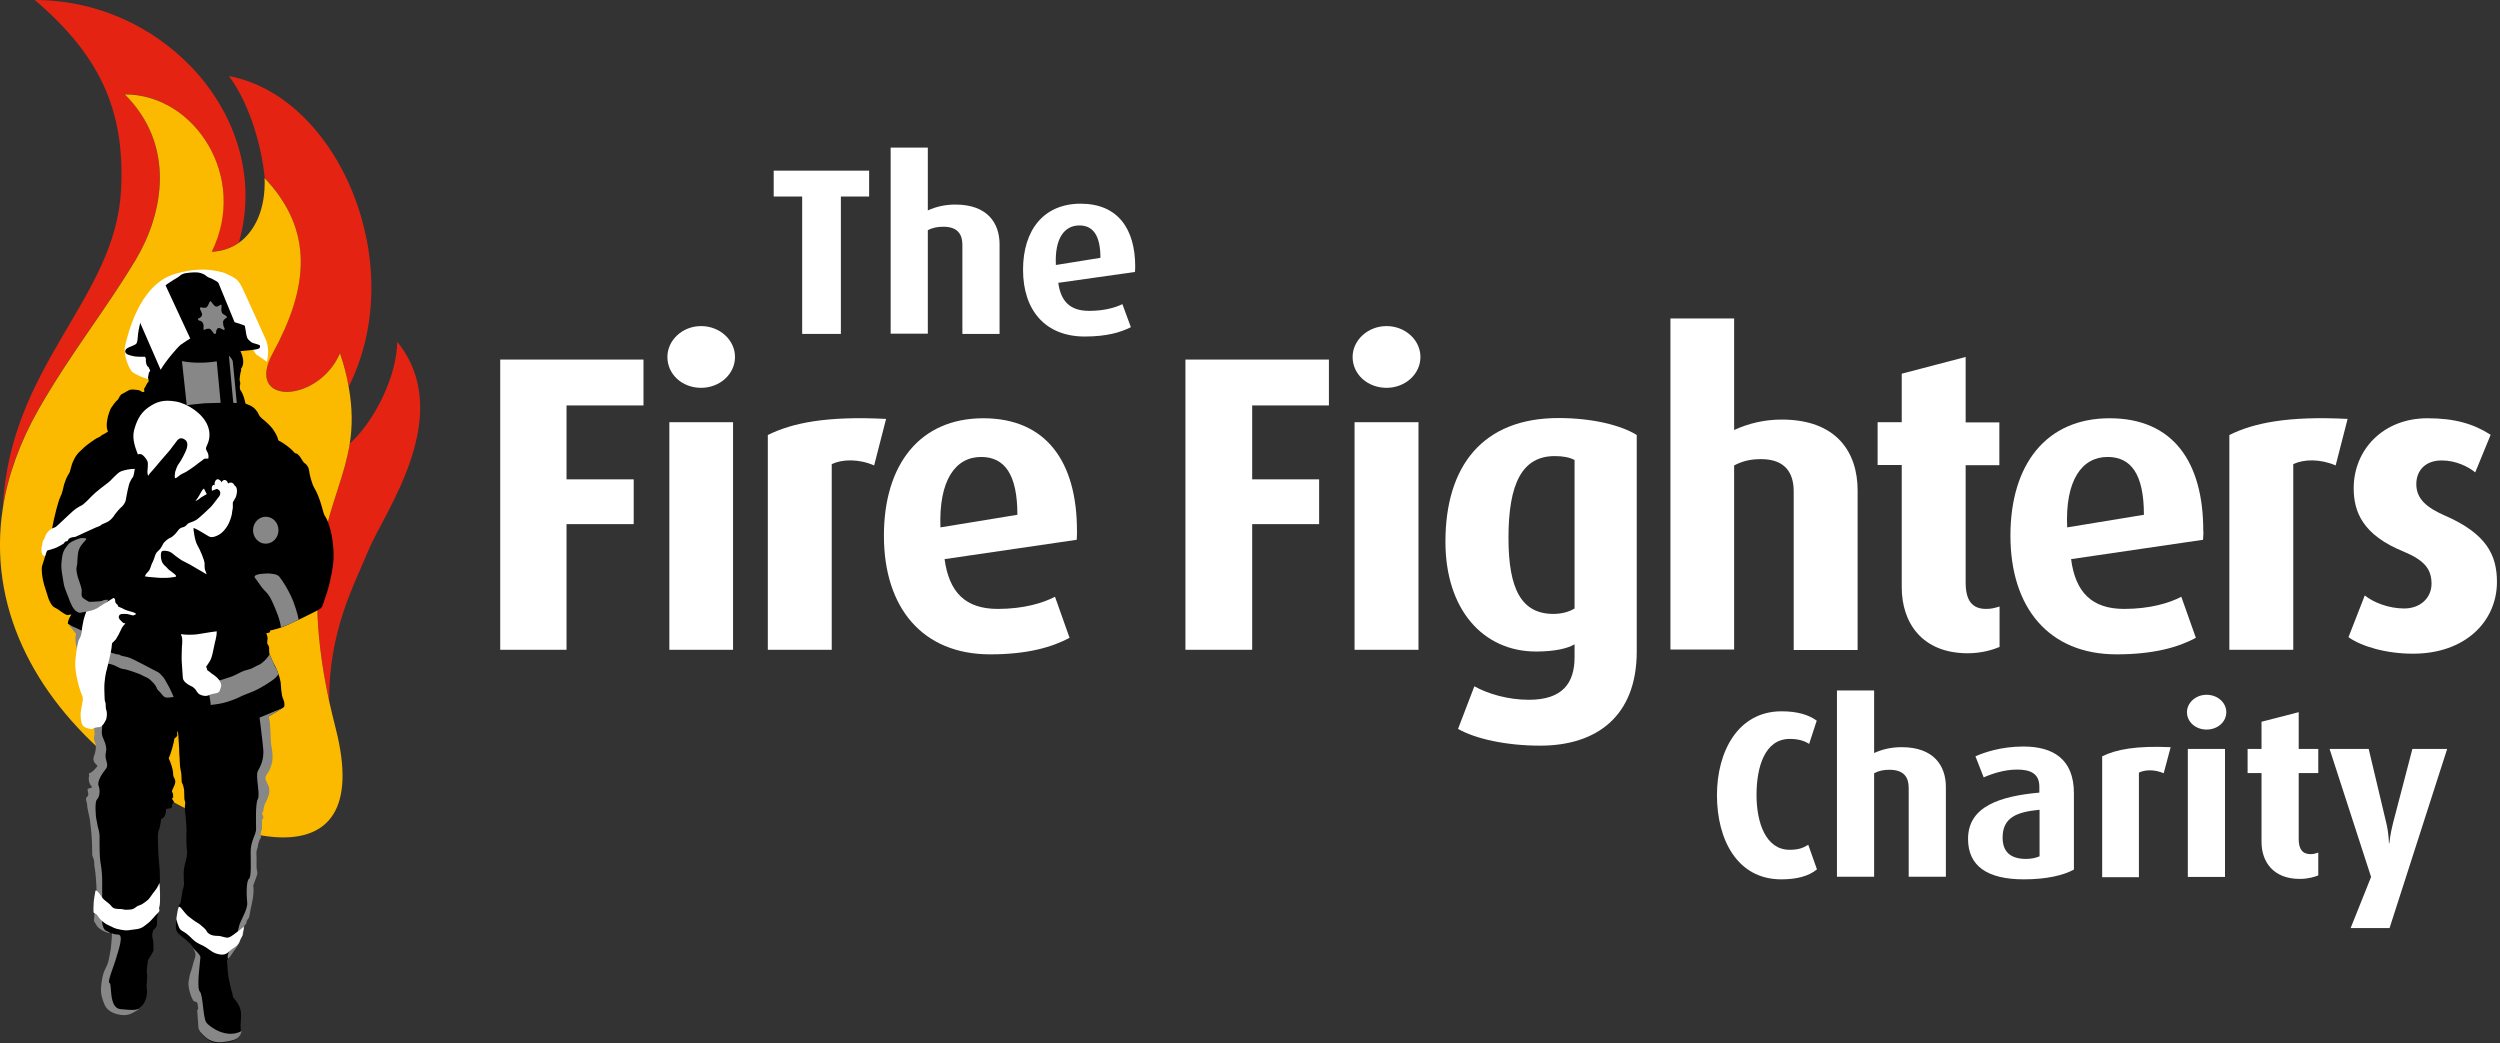
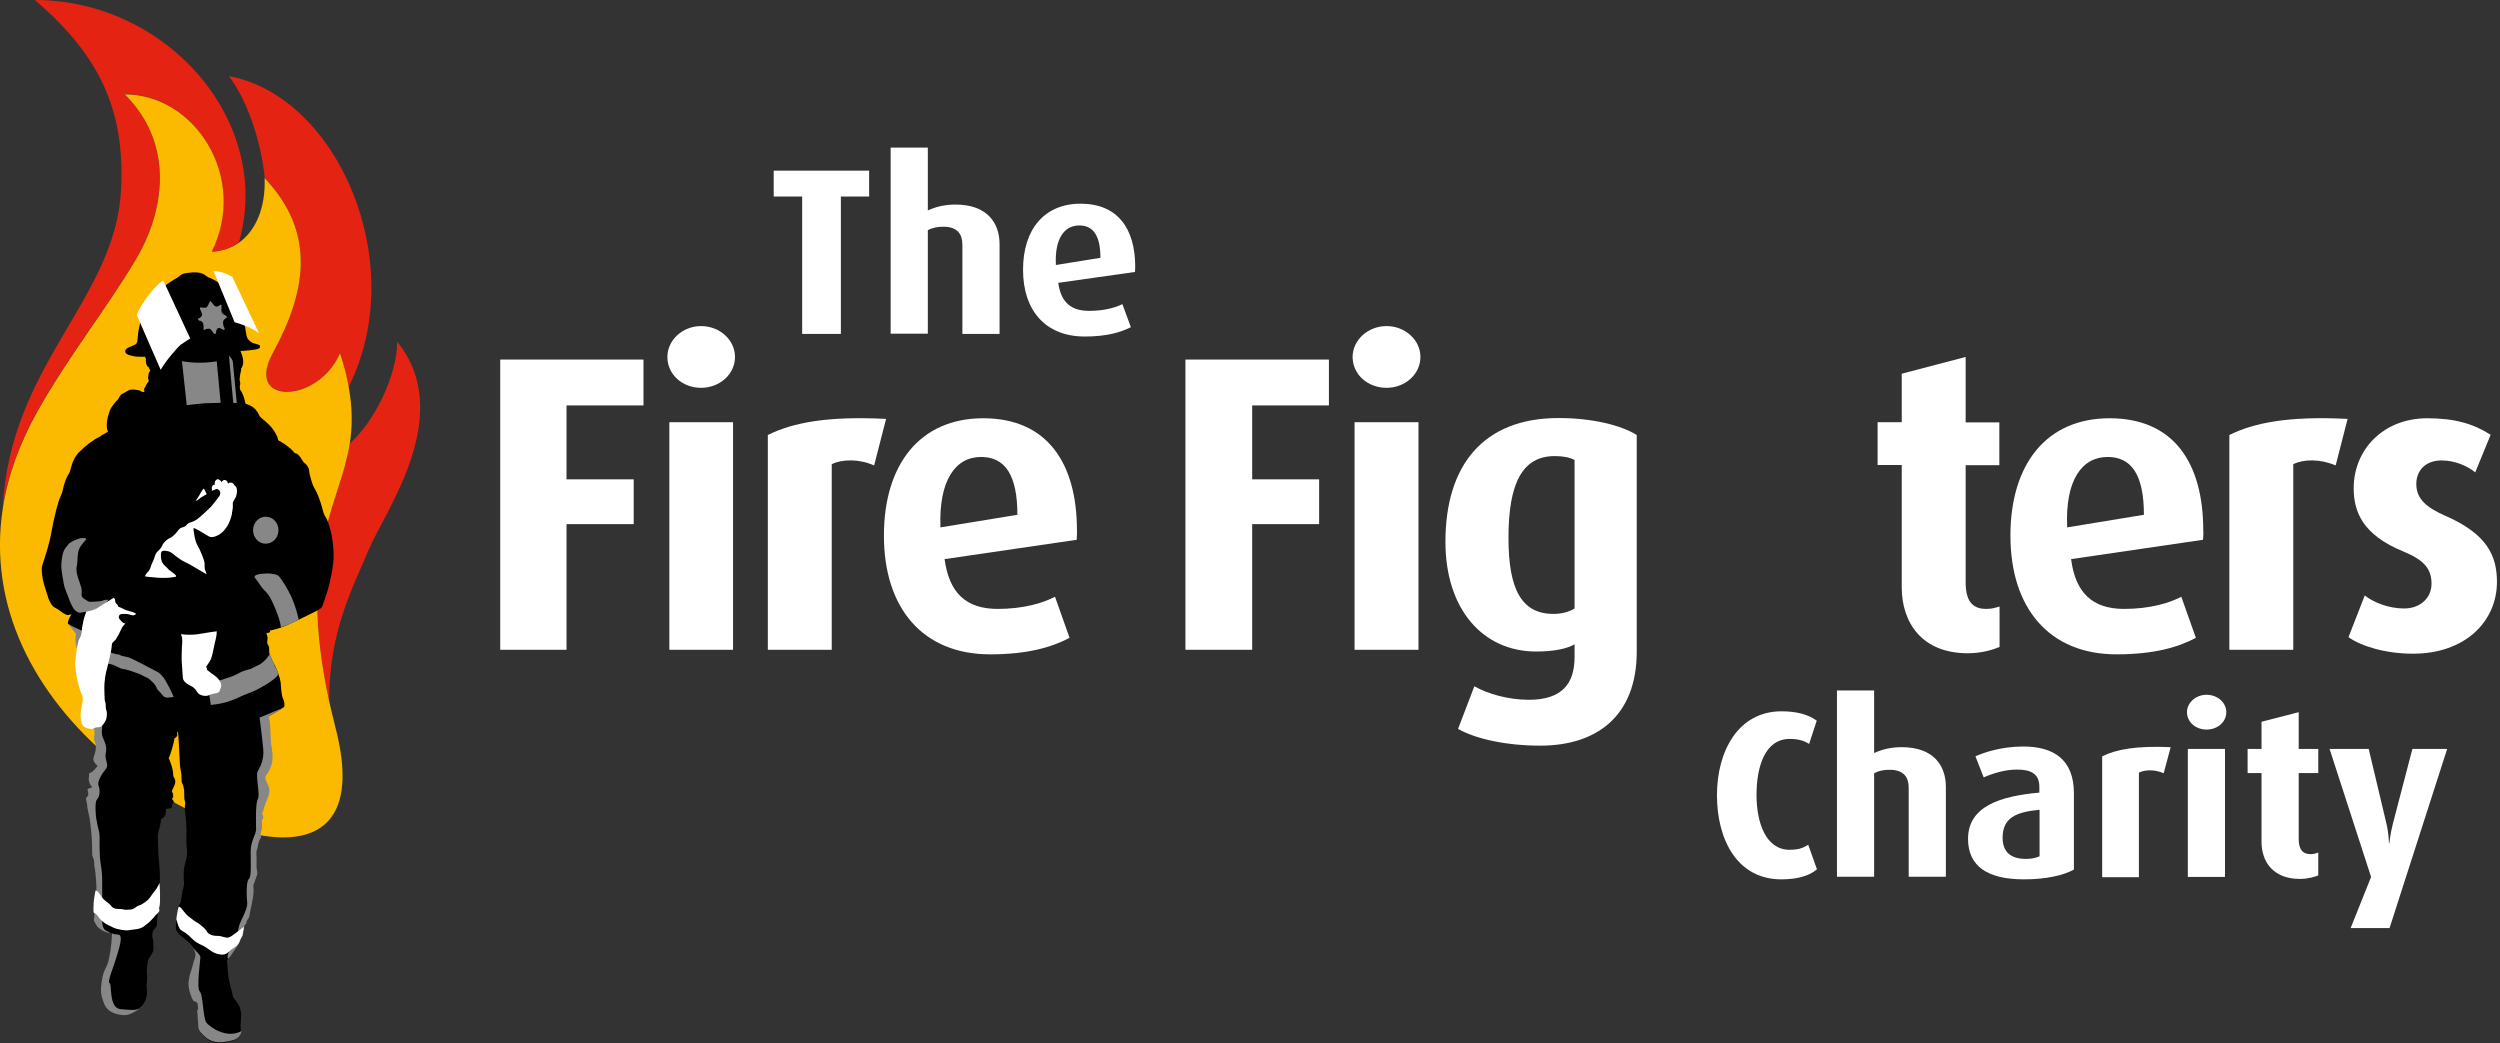
<svg xmlns="http://www.w3.org/2000/svg" width="115" height="48" viewBox="0 0 115 48" fill="none">
  <rect x="0" y="0" width="115" height="48" fill="#333333" stroke="none" />
  <g clip-path="url(#clip0)">
    <path d="M12.55 16.23C11.22 18.66 14.65 18.57 15.64 16.24C15.83 16.8 15.96 17.31 16.04 17.79C18.88 12.13 15.55 4.43 10.53 3.5C11.35 4.59 11.99 6.38 12.18 8.19C14.46 10.61 14.18 13.25 12.55 16.23Z" fill="#E42313" />
    <path d="M18.27 15.72C18.27 17.25 17.24 19.38 16.09 20.4C15.63 23.31 13.65 25.31 15.14 32.24C15.14 29.02 16.23 27.04 16.95 25.31C17.67 23.57 21 19.08 18.27 15.72Z" fill="#E42313" />
    <path d="M6.26 11.91C7.5 9.83 8.1 6.69 5.73 4.33C8.96 4.33 11.43 8.15 9.73 11.57C10.19 11.56 10.62 11.42 10.99 11.15C12.58 5.6 7.69 0 1.6 0C4.55 2.52 5.76 5.02 5.57 8.73C5.31 13.79 0.45 16.76 0.13 23.36C0.36 21.87 0.9 20.35 1.78 18.8C3.26 16.21 4.87 14.24 6.26 11.91Z" fill="#E42313" />
    <path d="M16.09 20.4C16.21 19.63 16.22 18.8 16.04 17.8C15.96 17.32 15.83 16.81 15.64 16.25C14.64 18.57 11.22 18.67 12.55 16.24C14.18 13.26 14.47 10.62 12.18 8.2L12.17 8.18C12.23 9.57 11.75 10.62 11 11.16C10.63 11.42 10.21 11.56 9.74 11.58C11.43 8.16 8.97 4.34 5.74 4.34C8.11 6.7 7.5 9.84 6.26 11.92C4.87 14.25 3.26 16.23 1.78 18.82C0.9 20.37 0.36 21.9 0.13 23.38C-0.56 27.85 1.52 31.93 5.19 35C5.56 35.3 5.94 35.6 6.33 35.88C6.69 36.13 7.05 36.36 7.43 36.58C8.47 37.2 9.55 37.71 10.58 38.06C11.41 38.34 12.2 38.5 12.91 38.52C15.07 38.57 16.39 37.25 15.45 33.54C15.33 33.09 15.24 32.66 15.14 32.25C13.65 25.31 15.63 23.31 16.09 20.4Z" fill="#FBBA00" />
-     <path d="M12.24 15.65C12.15 15.46 11.27 13.49 11.14 13.23C11.01 12.98 10.92 12.85 10.73 12.76C10.54 12.67 9.7 12.11 8.05 12.6C6.39 13.09 5.88 15.39 5.73 16C5.73 16 5.74 16.23 5.78 16.45C5.83 16.66 5.98 17.04 6.11 17.13C6.24 17.22 6.57 17.39 6.84 17.44L7.24 16.41L9.21 16.01L11.56 15.92C11.56 15.92 11.71 16.23 11.78 16.3C11.85 16.36 12.17 16.55 12.24 16.62C12.24 16.62 12.29 16.71 12.32 16.39C12.38 15.98 12.24 15.65 12.24 15.65Z" fill="white" />
    <path d="M3.12 28.69C3.13 28.46 3.29 28.27 3.29 28.27C3.14 28.26 3.15 28.33 3.03 28.27C2.9 28.21 2.77 28.1 2.65 28.02C2.52 27.94 2.47 27.94 2.4 27.85C2.33 27.76 2.33 27.73 2.28 27.65C2.23 27.58 2.14 27.22 2.03 26.9C1.94 26.59 1.89 26.19 1.94 26.02C1.99 25.85 2.07 25.63 2.15 25.36C2.23 25.09 2.33 24.73 2.4 24.29C2.48 23.85 2.67 23.07 2.77 22.87C2.88 22.66 2.9 22.45 2.95 22.28C3 22.12 3.07 21.94 3.15 21.82C3.22 21.7 3.21 21.73 3.28 21.46C3.35 21.19 3.5 20.92 3.67 20.77C3.82 20.62 3.94 20.51 4.12 20.38C4.29 20.26 4.43 20.16 4.53 20.12C4.63 20.09 4.67 20 4.76 19.98C4.83 19.95 4.97 19.85 4.97 19.85C4.97 19.85 4.85 19.68 4.95 19.23C4.96 19.15 4.99 19.1 5.02 18.98C5.06 18.86 5.09 18.79 5.15 18.71C5.2 18.63 5.29 18.51 5.34 18.46C5.39 18.4 5.41 18.41 5.45 18.34C5.49 18.28 5.47 18.28 5.51 18.23C5.55 18.18 5.55 18.15 5.62 18.12C5.68 18.09 5.83 18.01 5.93 17.95C6.02 17.9 6.17 17.92 6.26 17.93C6.35 17.95 6.4 17.94 6.46 17.98C6.53 18.02 6.54 18.04 6.58 18.03C6.63 18.02 6.64 18.05 6.64 17.98C6.64 17.91 6.6 17.92 6.65 17.85C6.7 17.78 6.74 17.67 6.77 17.63C6.81 17.59 6.84 17.54 6.84 17.54C6.84 17.54 6.85 17.55 6.83 17.46C6.82 17.38 6.79 17.38 6.82 17.31C6.83 17.25 6.84 17.13 6.87 17.11C6.89 17.09 6.91 17.05 6.91 17.05L6.84 16.9C6.83 16.87 6.83 16.88 6.8 16.87C6.78 16.85 6.73 16.77 6.72 16.69C6.71 16.61 6.7 16.59 6.71 16.55C6.73 16.5 6.67 16.42 6.67 16.42C6.67 16.42 6.71 16.41 6.66 16.41C6.61 16.41 6.48 16.41 6.38 16.41C6.26 16.41 6.13 16.39 6.04 16.36C5.92 16.33 5.76 16.29 5.76 16.16C5.76 16.03 5.96 15.96 6.02 15.94C6.09 15.91 6.24 15.85 6.27 15.81C6.28 15.77 6.32 15.79 6.34 15.49C6.35 15.19 6.55 14.19 6.99 13.68C7.42 13.18 8.11 12.8 8.11 12.8C8.11 12.8 8.15 12.78 8.22 12.73C8.29 12.67 8.34 12.62 8.47 12.58C8.6 12.55 8.9 12.52 9.04 12.53C9.17 12.53 9.37 12.59 9.47 12.68C9.58 12.77 9.62 12.77 9.62 12.77C9.85 12.84 10.63 13.31 10.89 13.86C11.15 14.42 11.26 14.9 11.3 15.2C11.34 15.51 11.37 15.59 11.51 15.7C11.64 15.8 11.62 15.77 11.78 15.82C11.93 15.87 11.98 15.87 11.96 15.97C11.94 16.07 11.71 16.08 11.59 16.1C11.45 16.12 11.06 16.15 11.06 16.15C11.06 16.15 11.23 16.49 11.18 16.75C11.12 17 11.07 16.91 11.09 17.01C11.1 17.1 11.08 17 11.04 17.28C11 17.56 11.04 17.51 11.05 17.59C11.06 17.68 11.03 17.72 11.03 17.81C11.04 17.9 11.05 17.93 11.05 17.93C11.22 18.15 11.29 18.56 11.29 18.56C11.29 18.56 11.29 18.57 11.5 18.65C11.71 18.74 11.87 18.96 11.91 19.08C11.96 19.2 12.15 19.33 12.23 19.4C12.3 19.47 12.41 19.56 12.53 19.71C12.64 19.86 12.76 20.07 12.78 20.17C12.8 20.28 12.84 20.28 12.84 20.28C13.11 20.41 13.4 20.66 13.48 20.75C13.55 20.85 13.59 20.85 13.63 20.86C13.68 20.88 13.76 20.92 13.91 21.18C13.99 21.33 14.04 21.3 14.09 21.37C14.14 21.44 14.2 21.49 14.22 21.65C14.23 21.82 14.36 22.29 14.46 22.45C14.57 22.62 14.71 22.97 14.79 23.26C14.87 23.56 14.9 23.68 14.98 23.79C15.06 23.9 15.13 24.13 15.2 24.37C15.27 24.61 15.39 25.33 15.33 25.89C15.27 26.45 15.09 27.13 15.02 27.32C14.95 27.5 14.9 27.71 14.85 27.82C14.81 27.93 14.79 27.97 14.67 28.04C14.56 28.11 13.28 28.75 12.89 28.88C12.5 29 12.43 29 12.43 29C12.42 29.08 12.41 29.1 12.34 29.11C12.27 29.12 12.25 29.13 12.25 29.13C12.25 29.13 12.3 29.25 12.31 29.35C12.31 29.44 12.27 29.57 12.31 29.63C12.33 29.69 12.38 29.71 12.38 29.8C12.38 29.89 12.38 29.95 12.39 30.05C12.41 30.14 12.6 30.55 12.67 30.67C12.74 30.79 12.88 31.17 12.91 31.39C12.92 31.62 12.95 31.86 12.97 31.98C12.99 32.1 13.08 32.24 13.08 32.36C13.08 32.47 13.12 32.5 12.97 32.59C12.83 32.68 12.31 32.98 12.31 32.98C12.31 32.98 12.31 33 12.35 33.18C12.39 33.36 12.4 34.06 12.42 34.26C12.46 34.45 12.54 34.91 12.44 35.2C12.35 35.49 12.29 35.56 12.24 35.62C12.19 35.68 12.13 35.79 12.18 35.92C12.23 36.04 12.27 36.11 12.31 36.2C12.35 36.31 12.36 36.48 12.29 36.67C12.23 36.86 12.16 36.92 12.12 37.05C12.08 37.18 12.06 37.3 12.06 37.35C12.05 37.39 11.98 37.39 12.02 37.5C12.07 37.6 12.08 37.64 12.04 37.69C12 37.75 11.98 37.79 12 37.84C12.01 37.9 12 38.05 12 38.14C12.01 38.24 11.96 38.21 11.96 38.27C11.96 38.32 11.92 38.41 11.95 38.49C11.96 38.56 11.97 38.55 11.93 38.61C11.88 38.67 11.84 38.82 11.82 38.91C11.82 38.99 11.78 39.1 11.76 39.16C11.74 39.22 11.74 39.41 11.75 39.49C11.76 39.58 11.74 39.94 11.76 40.03C11.77 40.12 11.81 40.18 11.77 40.31C11.73 40.44 11.6 40.78 11.6 40.78C11.66 41.12 11.53 41.65 11.49 41.82C11.45 41.99 11.43 42.19 11.4 42.26C11.36 42.34 11.29 42.4 11.29 42.47C11.29 42.54 11.27 42.56 11.23 42.6C11.19 42.65 11.18 42.7 11.18 42.7C11.18 42.7 11.14 42.88 11.14 42.99C11.14 43.09 11.07 43.14 11.03 43.25C10.99 43.35 10.94 43.49 10.83 43.64C10.72 43.79 10.62 43.94 10.57 44.02C10.52 44.09 10.44 44.17 10.44 44.17C10.48 44.46 10.45 44.72 10.55 45.14C10.63 45.56 10.69 45.65 10.7 45.77C10.71 45.88 10.74 45.9 10.84 46.02C10.93 46.14 11.09 46.35 11.09 46.68C11.09 47.01 11.05 47.15 11.07 47.26C11.07 47.37 11.09 47.43 11.06 47.53C11.02 47.63 11.04 47.68 10.85 47.81C10.66 47.93 10.38 47.95 10.15 47.97C9.94 47.99 9.72 47.96 9.51 47.78C9.3 47.6 9.14 47.45 9.14 47.26C9.14 47.07 9.09 46.64 9.09 46.53C9.1 46.42 9.15 46.56 9.13 46.38C9.11 46.19 9.09 46.17 9.06 46.14C9.04 46.06 9 46.06 8.98 46.06C8.96 46.06 8.93 46.03 8.93 46.03C8.8 45.84 8.68 45.41 8.7 45.18C8.74 44.95 8.75 44.83 8.81 44.68C8.87 44.53 8.93 44.21 8.99 44.08C9.04 43.94 9.04 43.81 8.91 43.61C8.77 43.42 8.68 43.33 8.45 43.15C8.22 42.97 8.07 42.85 8.09 42.6C8.1 42.34 8.16 42.01 8.18 41.9C8.2 41.79 8.2 41.69 8.24 41.63C8.29 41.57 8.31 41.53 8.32 41.46C8.32 41.4 8.38 41.14 8.39 41.02C8.39 40.9 8.44 40.9 8.44 40.81C8.45 40.72 8.48 40.71 8.46 40.54C8.45 40.36 8.42 40 8.53 39.67C8.62 39.33 8.61 39.25 8.6 39.11C8.58 38.96 8.56 38.51 8.58 38.22C8.58 37.92 8.52 37.38 8.51 37.29C8.5 37.21 8.5 37.04 8.52 36.98C8.54 36.92 8.48 36.8 8.48 36.74C8.48 36.68 8.47 36.41 8.47 36.34C8.46 36.27 8.42 36.09 8.39 36.05C8.35 36 8.35 35.87 8.35 35.81C8.35 35.75 8.35 35.58 8.31 35.42C8.27 35.27 8.27 34.98 8.26 34.83C8.24 34.68 8.25 34.51 8.24 34.43C8.24 34.35 8.2 33.85 8.2 33.77C8.2 33.7 8.15 33.62 8.14 33.65C8.14 33.68 8.18 33.8 8.14 33.86C8.12 33.91 8.02 33.97 8.02 33.97C8.01 34.15 7.84 34.73 7.76 34.88C7.84 35.03 7.96 35.42 7.96 35.52C7.96 35.62 7.97 35.73 8.01 35.78C8.03 35.82 8.09 35.89 8.05 36.05C8 36.21 7.9 36.36 7.91 36.41C7.92 36.45 7.96 36.49 7.96 36.55C7.96 36.6 7.98 36.67 7.96 36.69C7.92 36.71 7.9 36.75 7.94 36.79C7.98 36.83 8.02 36.9 7.98 36.93C7.92 36.96 7.91 37.03 7.91 37.08C7.91 37.14 7.9 37.18 7.8 37.19C7.71 37.2 7.62 37.18 7.63 37.3C7.64 37.42 7.59 37.57 7.48 37.64C7.36 37.7 7.42 37.7 7.4 37.77C7.39 37.83 7.35 38.08 7.32 38.15C7.28 38.21 7.26 38.36 7.26 38.44C7.26 38.53 7.27 39.29 7.33 39.82C7.39 40.34 7.33 41.83 7.33 41.83C7.33 41.83 7.28 41.98 7.26 42.05C7.24 42.11 7.22 42.27 7.22 42.35C7.22 42.43 7.23 42.55 7.2 42.61C7.15 42.67 7.15 42.7 7.12 42.72C7.08 42.75 7.04 42.79 7.03 42.85C7.02 42.91 6.98 43.03 7.02 43.16C7.07 43.29 7.06 43.73 7.06 43.73C7.02 43.83 6.88 44.05 6.86 44.08C6.84 44.11 6.81 44.15 6.8 44.22C6.79 44.29 6.73 44.64 6.76 44.79C6.78 44.94 6.76 45.04 6.76 45.13C6.76 45.22 6.72 45.31 6.76 45.55C6.78 45.8 6.69 46.21 6.37 46.4C6.04 46.6 5.88 46.66 5.52 46.59C5.14 46.52 4.93 46.33 4.85 46.12C4.76 45.91 4.67 45.65 4.7 45.36C4.72 45.06 4.78 44.76 4.87 44.59C4.96 44.42 5.07 44.11 5.14 43.66C5.2 43.21 5.2 42.95 5.2 42.95C5 42.91 4.83 42.83 4.79 42.79C4.74 42.74 4.73 42.76 4.66 42.7C4.58 42.64 4.54 42.56 4.51 42.51C4.46 42.45 4.43 42.37 4.43 42.37C4.45 42.03 4.55 41.33 4.55 41C4.55 40.67 4.5 40.11 4.47 39.96C4.43 39.82 4.46 39.74 4.43 39.58C4.39 39.41 4.34 39.46 4.35 39.19C4.35 38.91 4.39 38.34 4.26 37.8C4.13 37.26 4.11 37.14 4.12 37.09C4.13 37.03 4.11 37.03 4.1 36.95C4.1 36.87 4.03 36.78 4.09 36.7C4.15 36.62 4.18 36.65 4.17 36.52C4.16 36.4 4.1 36.33 4.17 36.3C4.23 36.26 4.41 36.28 4.31 36.18C4.22 36.07 4.17 35.91 4.2 35.76C4.24 35.61 4.14 35.62 4.26 35.57C4.39 35.52 4.52 35.35 4.56 35.3C4.6 35.25 4.62 35.26 4.55 35.2C4.49 35.14 4.35 35.02 4.43 34.81C4.51 34.6 4.56 34.36 4.48 34.17C4.39 33.98 4.46 33.88 4.46 33.79C4.46 33.7 4.45 33.52 4.42 33.38C4.4 33.24 4.38 33.12 4.42 32.96C4.46 32.81 4.38 32.41 4.38 32.41C4.25 32.36 4.14 32.31 4.15 32.14C4.16 31.97 4.11 32.02 4.09 31.93C4.05 31.84 4.1 31.8 4.03 31.65C3.93 31.51 3.99 31.54 4 31.43C4.01 31.33 4.05 31.04 4.08 30.96C4.13 30.88 4.14 30.86 4.15 30.83C4.17 30.8 4.2 30.79 4.2 30.79C4.2 30.79 4.06 30.59 4.06 30.44C3.86 30.28 3.66 30.09 3.59 29.72C3.52 29.37 3.59 29.19 3.59 29.19C3.59 29.19 3.26 28.77 3.22 28.75" fill="black" />
    <path d="M11.91 15.32C11.65 15.17 11.63 15.13 11.41 15.04C11.2 14.95 11.07 14.91 11.07 14.91L10.79 14.82L9.82 12.46C9.82 12.46 10.25 12.51 10.4 12.59C10.55 12.68 10.68 12.72 10.68 12.72L11.91 15.32Z" fill="white" />
    <path d="M7.39 17.01C7.64 16.58 8.17 15.97 8.31 15.86C8.46 15.75 8.75 15.57 8.75 15.57L7.51 12.9C7.04 13.2 6.36 14.16 6.3 14.51L7.39 17.01Z" fill="white" />
    <path d="M8.59 18.64L8.37 16.61C8.67 16.68 9.34 16.73 9.97 16.62L10.15 18.53C10.15 18.53 9.68 18.54 9.42 18.55C9.13 18.57 8.59 18.64 8.59 18.64Z" fill="#878787" />
    <path d="M10.73 18.53L10.53 16.36C10.53 16.36 10.69 16.5 10.71 16.64C10.72 16.79 10.89 18.51 10.89 18.51V18.54C10.78 18.53 10.73 18.53 10.73 18.53Z" fill="#878787" />
-     <path d="M6.34 20.9C6.25 20.65 6.07 20.24 6.16 19.82C6.27 19.4 6.43 19.02 6.81 18.75C7.19 18.48 7.52 18.37 8.09 18.47C8.65 18.57 9.32 19.03 9.54 19.55C9.76 20.07 9.54 20.42 9.52 20.49C9.47 20.6 9.45 20.64 9.52 20.76C9.63 20.93 9.58 21.1 9.58 21.1C9.41 21.07 9.37 21.12 9.3 21.18C9.22 21.23 9 21.4 8.94 21.45C8.87 21.5 8.64 21.66 8.57 21.7C8.5 21.74 8.33 21.81 8.26 21.87C8.19 21.92 8.09 22.02 8.06 21.99C8.02 21.97 8.04 21.82 8.06 21.7C8.1 21.59 8.14 21.43 8.24 21.31C8.33 21.2 8.53 20.8 8.57 20.69C8.61 20.58 8.68 20.33 8.5 20.22C8.32 20.1 8.22 20.19 8.16 20.25C8.1 20.32 7.9 20.6 7.82 20.7C7.74 20.79 7.48 21.1 7.38 21.21C7.29 21.32 6.97 21.7 6.89 21.78C6.83 21.85 6.82 21.89 6.82 21.89C6.82 21.89 6.78 21.82 6.78 21.71C6.78 21.61 6.83 21.33 6.78 21.21C6.72 21.09 6.6 20.94 6.51 20.9C6.43 20.87 6.34 20.9 6.34 20.9Z" fill="white" />
    <path d="M9.75 22.58C9.74 22.49 9.73 22.4 9.77 22.35C9.81 22.29 9.84 22.3 9.86 22.31C9.88 22.33 9.88 22.33 9.88 22.33C9.88 22.33 9.86 22.25 9.88 22.19C9.89 22.13 9.94 22.07 9.97 22.06C9.99 22.05 10.01 22.03 10.05 22.05C10.09 22.07 10.14 22.1 10.16 22.13C10.17 22.16 10.2 22.19 10.2 22.19C10.2 22.19 10.2 22.14 10.25 22.11C10.29 22.08 10.33 22.07 10.38 22.09C10.42 22.11 10.45 22.13 10.46 22.17C10.47 22.2 10.5 22.24 10.5 22.24C10.56 22.19 10.63 22.19 10.68 22.21C10.72 22.23 10.74 22.25 10.76 22.28C10.78 22.31 10.81 22.36 10.81 22.36C10.86 22.36 10.89 22.46 10.9 22.54C10.91 22.62 10.88 22.8 10.84 22.88C10.79 22.96 10.72 23.09 10.71 23.11C10.71 23.14 10.71 23.3 10.71 23.36C10.71 23.41 10.67 23.55 10.67 23.62C10.67 23.69 10.56 24.03 10.48 24.16C10.4 24.29 10.26 24.51 10.01 24.63C9.76 24.75 9.65 24.71 9.55 24.64C9.43 24.57 9.09 24.36 9.01 24.33C8.94 24.3 8.9 24.27 8.9 24.31C8.9 24.36 8.95 24.85 9.08 25.08C9.22 25.31 9.4 25.78 9.41 25.89C9.41 25.99 9.41 26.16 9.43 26.21C9.45 26.26 9.5 26.38 9.5 26.4C9.5 26.43 9.49 26.41 9.49 26.41C9.49 26.41 9 26.12 8.72 25.96C8.44 25.81 8.35 25.78 8.31 25.74C8.26 25.7 8.13 25.62 8.07 25.57C8.01 25.52 7.89 25.41 7.78 25.37C7.69 25.34 7.51 25.31 7.45 25.36C7.39 25.41 7.4 25.53 7.4 25.59C7.4 25.65 7.42 25.76 7.44 25.81C7.45 25.86 7.52 25.97 7.58 26.02C7.64 26.07 7.71 26.14 7.73 26.17C7.75 26.2 7.92 26.32 7.97 26.36C8.02 26.4 8.2 26.53 8.03 26.54C7.88 26.56 7.78 26.58 7.7 26.58C7.62 26.58 7.35 26.59 7.2 26.57C7.07 26.55 6.92 26.55 6.84 26.54C6.77 26.53 6.66 26.51 6.66 26.51C6.75 26.34 6.78 26.34 6.83 26.28C6.88 26.22 6.9 26.17 6.94 26.06C6.96 25.95 7.03 25.87 7.09 25.69C7.15 25.51 7.17 25.42 7.29 25.33C7.41 25.23 7.47 25.07 7.52 24.99C7.58 24.91 7.72 24.78 7.83 24.74C7.94 24.7 8.1 24.53 8.17 24.43C8.24 24.33 8.3 24.28 8.39 24.26C8.58 24.22 8.58 24.11 8.69 24.06C8.8 24.01 8.96 23.99 9.14 23.83C9.33 23.67 9.51 23.5 9.6 23.41C9.7 23.33 9.78 23.22 9.83 23.16C9.88 23.1 10.04 22.88 10.09 22.82C10.14 22.76 10.16 22.61 10.07 22.54C9.97 22.47 9.96 22.49 9.92 22.51C9.87 22.52 9.75 22.58 9.75 22.58Z" fill="white" />
    <path d="M8.99 23.04C9.05 22.98 9.14 22.83 9.16 22.8C9.18 22.76 9.3 22.54 9.32 22.53C9.34 22.51 9.38 22.47 9.38 22.47C9.38 22.47 9.49 22.7 9.51 22.73C9.42 22.78 9.31 22.84 9.25 22.88C9.19 22.93 9.13 22.98 9.09 23C9.05 23.03 8.99 23.04 8.99 23.04Z" fill="white" />
-     <path d="M6.2 21.57C6.01 21.56 5.73 21.62 5.57 21.68C5.39 21.75 5.14 22.07 5 22.18C4.86 22.29 4.41 22.62 4.22 22.82C4.04 23.01 3.82 23.23 3.73 23.26C3.66 23.29 3.58 23.34 3.48 23.41C3.37 23.48 2.96 23.88 2.86 23.97C2.77 24.06 2.66 24.16 2.62 24.19C2.58 24.24 2.51 24.27 2.47 24.28C2.43 24.3 2.4 24.3 2.32 24.36C2.24 24.41 2.21 24.46 2.15 24.53C2.09 24.6 2.06 24.78 2.01 24.83C1.96 24.88 1.96 24.93 1.95 25C1.94 25.1 1.93 25.11 1.91 25.19C1.9 25.26 1.91 25.26 1.91 25.33C1.9 25.39 1.92 25.39 1.93 25.46C1.93 25.52 2.02 25.59 2.06 25.57C2.1 25.55 2.07 25.56 2.1 25.48C2.14 25.4 2.12 25.37 2.16 25.34C2.2 25.3 2.3 25.3 2.36 25.27C2.43 25.25 2.58 25.21 2.73 25.12C2.86 25.04 2.91 25.03 2.94 24.99C2.98 24.94 2.98 24.91 3.05 24.9C3.12 24.89 3.1 24.89 3.14 24.83C3.18 24.78 3.14 24.8 3.14 24.8C3.14 24.8 3.25 24.72 3.35 24.71C3.48 24.7 3.48 24.69 3.59 24.64C3.66 24.61 4.05 24.42 4.42 24.26C4.42 24.26 4.63 24.19 4.65 24.15C4.67 24.12 4.82 24.07 4.92 24.02C5.03 23.97 5.14 23.87 5.22 23.76C5.28 23.65 5.53 23.36 5.59 23.32C5.64 23.29 5.76 23.14 5.79 22.99C5.81 22.84 5.92 22.27 5.98 22.17C6.03 22.07 6.07 21.99 6.12 21.94C6.16 21.86 6.2 21.57 6.2 21.57Z" fill="white" />
    <path d="M9.7 32.46C9.69 32.25 9.53 31.47 9.53 31.47C9.89 31.36 10.61 31.16 10.8 31.06C10.99 30.96 11.19 30.85 11.39 30.81C11.59 30.77 11.71 30.67 11.85 30.61C11.99 30.56 12.08 30.47 12.17 30.39C12.26 30.32 12.41 30.09 12.41 30.09C12.41 30.09 12.48 30.31 12.54 30.4C12.6 30.5 12.62 30.64 12.68 30.71C12.74 30.78 12.8 31 12.8 31C12.8 31 12.84 30.99 12.71 31.14C12.58 31.3 11.94 31.68 11.68 31.79C11.41 31.9 11.19 31.98 11.03 32.06C10.86 32.15 10.44 32.3 10.25 32.34C10.06 32.39 9.68 32.43 9.68 32.43" fill="#878787" />
    <path d="M4.19 30.78C4.37 30.69 4.39 30.6 4.5 30.6C4.61 30.6 4.57 30.62 4.63 30.63C4.7 30.65 4.68 30.66 4.83 30.61C4.98 30.55 4.89 30.5 5.09 30.55C5.3 30.61 5.34 30.65 5.45 30.7C5.54 30.75 5.65 30.78 5.71 30.78C5.78 30.78 6.4 30.98 6.55 31.07C6.7 31.16 6.77 31.14 6.94 31.3C7.11 31.46 7.17 31.55 7.2 31.63C7.22 31.71 7.29 31.77 7.37 31.85C7.45 31.94 7.52 32.06 7.62 32.08C7.71 32.11 7.99 32.06 7.99 32.06C7.99 32.06 7.79 31.6 7.72 31.5C7.65 31.39 7.57 31.21 7.51 31.15C7.44 31.08 7.35 30.96 7.27 30.92C7.19 30.89 6.03 30.25 5.88 30.23C5.74 30.2 5.71 30.19 5.61 30.17C5.49 30.14 5.52 30.1 5.41 30.1C5.3 30.1 5.34 30.07 5.19 30.05C5.05 30.03 5.11 29.95 4.99 29.95C4.86 29.95 4.5 29.94 4.42 29.95C4.33 29.96 3.93 30.05 3.93 30.05C3.92 30.4 4.19 30.78 4.19 30.78Z" fill="#878787" />
    <path d="M4.88 27.74C4.68 27.81 4.43 28.05 4.18 28.1C3.94 28.15 3.91 28.14 3.78 28.17C3.64 28.2 3.65 28.2 3.51 28.12C3.37 28.03 3.25 27.76 3.18 27.57C3.12 27.38 2.97 27.09 2.93 26.84C2.89 26.58 2.82 26.26 2.82 26.02C2.83 25.78 2.86 25.43 2.99 25.24C3.13 25.05 3.15 25.01 3.25 24.95C3.33 24.89 3.68 24.74 3.76 24.75C3.83 24.76 3.94 24.74 3.94 24.77C3.94 24.8 4.02 24.76 3.92 24.87C3.81 24.98 3.62 25.19 3.59 25.45C3.55 25.72 3.57 25.92 3.53 26.06C3.49 26.2 3.54 26.41 3.59 26.58C3.64 26.75 3.76 27.02 3.76 27.18C3.76 27.33 3.7 27.45 3.89 27.56C4.08 27.66 4.03 27.7 4.27 27.68C4.49 27.66 4.67 27.67 4.74 27.62C4.8 27.58 4.99 27.59 4.99 27.59L4.88 27.74Z" fill="#878787" />
    <path d="M13.36 28.69L12.92 28.86C12.9 28.57 12.72 28.1 12.52 27.67C12.32 27.24 12.18 27.21 12.03 27C11.89 26.79 11.72 26.57 11.72 26.57C11.72 26.57 11.67 26.5 11.79 26.45C11.92 26.4 12 26.4 12.11 26.39C12.23 26.38 12.39 26.37 12.47 26.39C12.55 26.41 12.72 26.39 12.85 26.53C12.98 26.68 13.32 27.21 13.5 27.69C13.68 28.17 13.74 28.5 13.74 28.5L13.36 28.69Z" fill="#878787" />
    <path d="M5.07 42.93C4.89 42.9 4.73 42.82 4.68 42.78C4.63 42.74 4.62 42.75 4.55 42.69C4.47 42.63 4.43 42.55 4.4 42.49C4.35 42.43 4.32 42.35 4.32 42.35C4.34 42.01 4.44 41.31 4.44 40.98C4.44 40.65 4.39 40.09 4.36 39.94C4.32 39.8 4.35 39.72 4.32 39.56C4.28 39.39 4.23 39.44 4.24 39.17C4.24 38.05 4.05 37.39 4.15 37.78C4.28 38.32 4 37.13 4.01 37.07C4.02 37.01 4 37.01 3.99 36.93C3.99 36.85 3.92 36.76 3.98 36.68C4.04 36.6 4.07 36.63 4.06 36.5C4.05 36.38 3.99 36.31 4.06 36.28C4.12 36.24 4.3 36.26 4.2 36.16C4.11 36.05 4.06 35.89 4.09 35.74C4.13 35.59 4.03 35.6 4.15 35.55C4.28 35.5 4.41 35.33 4.45 35.28C4.49 35.23 4.51 35.24 4.44 35.18C4.38 35.12 4.24 35 4.32 34.79C4.4 34.58 4.45 34.34 4.37 34.15C4.28 33.96 4.35 33.86 4.35 33.77C4.35 33.68 4.34 33.5 4.31 33.36C4.29 33.22 4.27 33.1 4.31 32.94C4.35 32.79 4.27 32.39 4.27 32.39C4.14 32.34 4.03 32.29 4.04 32.12C4.05 31.96 4 32 3.98 31.91C3.94 31.82 3.99 31.78 3.92 31.63C3.84 31.48 3.9 31.5 3.91 31.4C3.92 31.3 3.96 31.01 3.99 30.93C4.04 30.85 4.05 30.83 4.06 30.8C4.08 30.77 4.11 30.76 4.11 30.76C4.11 30.76 3.97 30.56 3.97 30.41C3.77 30.25 3.57 30.06 3.5 29.69C3.43 29.34 3.5 29.16 3.5 29.16C3.5 29.16 3.17 28.74 3.13 28.72L4.07 29.15C4.07 29.15 4.03 29.82 4.28 30.07C4.53 30.32 4.66 31.03 4.53 31.28C4.4 31.53 4.41 31.86 4.49 31.99C4.57 32.11 4.74 32.28 4.74 32.28C4.74 32.28 4.78 32.53 4.78 32.7C4.78 32.87 4.7 33.24 4.7 33.41C4.7 33.58 4.66 33.66 4.7 33.83C4.74 34 4.95 34.29 4.87 34.62C4.79 34.95 5.04 35.16 4.87 35.37C4.7 35.58 4.45 35.95 4.54 36.16C4.62 36.37 4.58 36.66 4.46 36.78C4.34 36.9 4.42 37.61 4.42 37.61L4.5 38.03C4.5 38.03 4.58 38.28 4.58 38.45C4.58 38.62 4.58 38.83 4.58 38.83C4.58 38.83 4.58 39.45 4.62 39.66C4.66 39.87 4.7 40.2 4.7 40.45C4.7 40.7 4.7 40.83 4.7 40.99C4.7 41.16 4.7 42.11 4.7 42.28C4.7 42.45 4.7 42.45 4.7 42.45C4.7 42.45 4.73 42.8 4.94 42.84" fill="#878787" />
    <path d="M12.81 24.39C12.81 24.73 12.55 25.01 12.22 25.01C11.9 25.01 11.64 24.73 11.64 24.39C11.64 24.05 11.9 23.77 12.22 23.77C12.55 23.77 12.81 24.04 12.81 24.39Z" fill="#878787" />
    <path d="M9.24 14.14C9.32 14.14 9.43 14.19 9.51 14.13C9.58 14.07 9.62 13.91 9.65 13.88C9.69 13.85 9.67 13.82 9.73 13.9C9.79 13.97 9.85 14.07 9.91 14.09C9.97 14.11 9.99 14.11 10.06 14.07C10.13 14.03 10.19 13.98 10.19 14.05C10.2 14.12 10.17 14.23 10.19 14.32C10.21 14.41 10.23 14.43 10.32 14.48C10.4 14.52 10.49 14.59 10.4 14.63C10.32 14.68 10.25 14.75 10.26 14.84C10.27 14.93 10.27 15 10.31 15.06C10.35 15.12 10.35 15.21 10.25 15.16C10.16 15.11 10.05 15.05 10 15.12C9.94 15.19 9.94 15.25 9.94 15.3C9.93 15.34 9.9 15.41 9.82 15.32C9.74 15.22 9.7 15.11 9.59 15.12C9.48 15.13 9.47 15.13 9.44 15.16C9.42 15.19 9.35 15.19 9.36 15.09C9.37 14.99 9.37 14.92 9.32 14.84C9.26 14.76 9.23 14.76 9.17 14.75C9.12 14.73 9.06 14.67 9.15 14.64C9.21 14.62 9.33 14.53 9.29 14.42C9.26 14.32 9.13 14.14 9.24 14.14Z" fill="#878787" />
    <path d="M3.97 28.13C4.14 28.1 4.3 28.07 4.47 27.97C4.64 27.87 4.72 27.8 4.8 27.76C4.88 27.73 5.18 27.52 5.21 27.51C5.25 27.5 5.3 27.54 5.3 27.65C5.3 27.74 5.35 27.76 5.38 27.8C5.38 27.8 5.42 27.82 5.43 27.87C5.43 27.91 5.43 27.9 5.48 27.92C5.53 27.95 5.6 27.96 5.66 28C5.73 28.04 5.78 28.06 5.84 28.08C5.91 28.1 6.05 28.14 6.12 28.16C6.19 28.19 6.27 28.22 6.25 28.25C6.23 28.28 6.13 28.31 6.13 28.31C6.06 28.3 6.06 28.3 5.96 28.27C5.87 28.24 5.83 28.24 5.72 28.24C5.63 28.24 5.52 28.23 5.48 28.32C5.44 28.4 5.48 28.45 5.5 28.48C5.52 28.52 5.55 28.53 5.58 28.57C5.62 28.61 5.64 28.64 5.69 28.66C5.74 28.67 5.77 28.68 5.77 28.68C5.77 28.68 5.62 28.82 5.58 28.94C5.53 29.06 5.38 29.34 5.33 29.41C5.28 29.47 5.16 29.58 5.16 29.58L5.14 29.7C5.14 29.9 4.95 30.62 4.92 30.77C4.87 30.92 4.79 31.32 4.8 31.71C4.81 31.86 4.8 31.98 4.81 32.06C4.81 32.13 4.82 32.23 4.82 32.23C4.84 32.27 4.86 32.35 4.86 32.38C4.86 32.42 4.86 32.63 4.9 32.69C4.92 32.75 4.94 33.02 4.85 33.16C4.76 33.31 4.77 33.31 4.72 33.35C4.68 33.39 4.68 33.44 4.54 33.45C4.4 33.46 4.34 33.48 4.29 33.51C4.23 33.54 4.24 33.55 4.1 33.52C3.95 33.48 3.79 33.45 3.74 33.2C3.69 32.95 3.7 32.76 3.75 32.54C3.86 32.03 3.8 32.07 3.71 31.83C3.62 31.57 3.41 30.8 3.47 30.34C3.52 29.88 3.58 29.51 3.65 29.39C3.72 29.27 3.74 29.19 3.76 29.05C3.76 28.9 3.83 28.62 3.84 28.54C3.86 28.43 3.97 28.13 3.97 28.13Z" fill="white" />
    <path d="M8.33 29.17C8.48 29.2 8.87 29.22 9.18 29.16C9.5 29.1 9.97 29.04 9.97 29.04C9.97 29.17 9.95 29.3 9.92 29.42C9.88 29.55 9.81 29.95 9.78 30.05C9.76 30.15 9.7 30.36 9.63 30.45C9.57 30.55 9.48 30.67 9.48 30.67C9.48 30.67 9.5 30.72 9.52 30.76C9.52 30.81 9.53 30.83 9.58 30.86C9.63 30.89 9.67 30.93 9.72 30.97C9.78 31.01 9.96 31.13 10.03 31.22C10.11 31.3 10.22 31.49 10.16 31.62C10.11 31.75 10.11 31.79 10.08 31.82C10.04 31.85 10.02 31.88 9.93 31.89C9.85 31.91 9.69 31.93 9.63 31.97C9.56 32 9.49 32.03 9.34 32C9.2 31.96 9.14 31.94 9.06 31.82C8.99 31.69 8.89 31.6 8.79 31.56C8.68 31.51 8.42 31.37 8.41 31.17C8.4 30.96 8.37 30.53 8.36 30.44C8.35 30.35 8.36 29.84 8.37 29.72C8.39 29.59 8.39 29.32 8.36 29.28C8.33 29.23 8.33 29.17 8.33 29.17Z" fill="white" />
    <path d="M26.06 18.65V22.05H29.15V24.11H26.06V29.89H23.01V16.54H29.6V18.65H26.06Z" fill="white" />
    <path d="M32.25 17.84C31.38 17.84 30.7 17.22 30.7 16.42C30.7 15.65 31.39 15 32.25 15C33.11 15 33.81 15.64 33.81 16.42C33.81 17.21 33.11 17.84 32.25 17.84ZM30.79 29.89V19.42H33.72V29.89H30.79Z" fill="white" />
    <path d="M40.21 21.41C39.5 21.1 38.74 21.12 38.26 21.35V29.89H35.32V20.01C36.45 19.45 38.03 19.13 40.76 19.27L40.21 21.41Z" fill="white" />
    <path d="M49.53 24.83L43.45 25.72C43.66 27.25 44.41 28.01 45.9 28.01C47.08 28.01 47.98 27.74 48.53 27.45L49.2 29.34C48.39 29.77 47.27 30.1 45.55 30.1C42.45 30.1 40.66 27.98 40.66 24.64C40.66 21.36 42.32 19.24 45.23 19.24C48.14 19.24 49.54 21.26 49.54 24.41C49.55 24.53 49.53 24.69 49.53 24.83ZM45.13 21.02C43.95 21.02 43.18 22.09 43.26 24.26L46.8 23.68C46.8 21.83 46.22 21.02 45.13 21.02Z" fill="white" />
    <path d="M57.6 18.65V22.05H60.68V24.11H57.6V29.89H54.53V16.54H61.13V18.65H57.6Z" fill="white" />
    <path d="M63.78 17.84C62.91 17.84 62.22 17.22 62.22 16.42C62.22 15.65 62.92 15 63.78 15C64.64 15 65.34 15.64 65.34 16.42C65.34 17.21 64.64 17.84 63.78 17.84ZM62.31 29.89V19.42H65.25V29.89H62.31Z" fill="white" />
    <path d="M70.85 34.3C69.29 34.3 67.88 33.99 67.07 33.53L67.82 31.57C68.45 31.92 69.37 32.19 70.33 32.19C71.87 32.19 72.43 31.43 72.43 30.23V29.64C72.1 29.83 71.52 29.97 70.66 29.97C68.23 29.97 66.49 28.05 66.49 24.92C66.49 21.42 68.22 19.23 71.69 19.23C73.25 19.23 74.57 19.56 75.29 20.01V29.97C75.29 32.94 73.45 34.3 70.85 34.3ZM72.43 21.16C72.2 21.04 71.91 20.98 71.52 20.98C70.02 20.98 69.39 22.24 69.39 24.74C69.39 27.11 69.99 28.24 71.46 28.24C71.85 28.24 72.19 28.14 72.43 27.99V21.16Z" fill="white" />
-     <path d="M82.51 29.89V22.6C82.51 21.79 82.15 21.12 81.01 21.12C80.54 21.12 80.17 21.2 79.77 21.41V29.88H76.84V14.65H79.77V19.78C80.45 19.47 81.17 19.3 81.96 19.3C84.49 19.3 85.45 20.81 85.45 22.56V29.9H82.51" fill="white" />
    <path d="M90.52 30.05C88.4 30.05 87.48 28.63 87.48 27.02V21.39H86.37V19.42H87.48V17.19L90.42 16.42V19.43H91.97V21.4H90.42V26.79C90.42 27.59 90.69 28.01 91.36 28.01C91.61 28.01 91.74 27.97 91.98 27.9V29.76C91.72 29.87 91.19 30.05 90.52 30.05Z" fill="white" />
    <path d="M101.34 24.83L95.27 25.72C95.47 27.25 96.23 28.01 97.71 28.01C98.89 28.01 99.8 27.74 100.34 27.45L101.01 29.34C100.21 29.77 99.08 30.1 97.36 30.1C94.27 30.1 92.48 27.98 92.48 24.64C92.48 21.36 94.13 19.24 97.04 19.24C99.97 19.24 101.35 21.26 101.35 24.41C101.37 24.53 101.34 24.69 101.34 24.83ZM96.95 21.02C95.77 21.02 94.99 22.09 95.09 24.26L98.62 23.68C98.62 21.83 98.04 21.02 96.95 21.02Z" fill="white" />
    <path d="M107.44 21.41C106.72 21.1 105.97 21.12 105.49 21.35V29.89H102.55V20.01C103.68 19.45 105.26 19.13 107.99 19.27L107.44 21.41Z" fill="white" />
    <path d="M111 30.07C109.76 30.07 108.64 29.74 108.03 29.31L108.78 27.39C109.16 27.7 109.86 27.99 110.59 27.99C111.34 27.99 111.85 27.5 111.85 26.85C111.85 26.15 111.49 25.76 110.56 25.37C108.69 24.61 108.27 23.55 108.27 22.46C108.27 20.68 109.63 19.24 111.66 19.24C112.93 19.24 113.79 19.5 114.57 20L113.86 21.73C113.55 21.47 112.97 21.18 112.32 21.18C111.55 21.18 111.15 21.66 111.15 22.27C111.15 22.97 111.66 23.36 112.45 23.71C114.41 24.56 114.86 25.56 114.86 26.78C114.85 28.59 113.4 30.07 111 30.07Z" fill="white" />
    <path d="M38.68 9.04V15.36H36.9V9.04H35.59V7.85H39.98V9.04H38.68Z" fill="white" />
    <path d="M44.27 15.36V11.26C44.27 10.8 44.07 10.43 43.4 10.43C43.13 10.43 42.9 10.47 42.68 10.59V15.35H40.97V6.79H42.68V9.68C43.07 9.5 43.49 9.41 43.95 9.41C45.42 9.41 45.98 10.26 45.98 11.24V15.36H44.27Z" fill="white" />
    <path d="M52.21 12.51L48.68 13.01C48.8 13.88 49.24 14.3 50.1 14.3C50.79 14.3 51.31 14.15 51.63 13.99L52.02 15.05C51.55 15.29 50.9 15.48 49.9 15.48C48.1 15.48 47.06 14.29 47.06 12.41C47.06 10.56 48.03 9.37 49.71 9.37C51.4 9.37 52.22 10.5 52.22 12.27C52.22 12.35 52.21 12.44 52.21 12.51ZM49.65 10.37C48.96 10.37 48.51 10.97 48.57 12.19L50.62 11.86C50.62 10.83 50.28 10.37 49.65 10.37Z" fill="white" />
    <path d="M81.94 40.45C79.91 40.45 78.98 38.62 78.98 36.58C78.98 34.58 79.94 32.72 81.95 32.72C82.68 32.72 83.2 32.88 83.57 33.15L83.22 34.22C83.02 34.09 82.75 33.99 82.33 33.99C81.18 33.99 80.8 35.28 80.8 36.57C80.8 37.85 81.23 39.09 82.32 39.09C82.75 39.09 82.95 39 83.18 38.86L83.58 39.99C83.21 40.3 82.66 40.45 81.94 40.45Z" fill="white" />
    <path d="M87.8 40.34V36.24C87.8 35.78 87.6 35.41 86.92 35.41C86.65 35.41 86.43 35.45 86.21 35.57V40.33H84.5V31.76H86.21V34.64C86.6 34.46 87.01 34.37 87.48 34.37C88.95 34.37 89.51 35.22 89.51 36.2V40.33H87.8" fill="white" />
    <path d="M93.1 40.45C91.39 40.45 90.53 39.82 90.53 38.59C90.53 37.07 92.05 36.62 93.81 36.46V36.19C93.81 35.58 93.4 35.4 92.78 35.4C92.21 35.4 91.63 35.59 91.25 35.76L90.87 34.79C91.28 34.61 92.05 34.34 93.08 34.34C94.42 34.34 95.4 34.9 95.4 36.49V40C94.91 40.27 94.12 40.45 93.1 40.45ZM93.81 37.25C92.79 37.35 92.12 37.59 92.12 38.53C92.12 39.21 92.51 39.51 93.2 39.51C93.45 39.51 93.66 39.46 93.82 39.39V37.25H93.81Z" fill="white" />
    <path d="M99.53 35.57C99.12 35.39 98.68 35.4 98.39 35.54V40.35H96.7V34.79C97.35 34.47 98.26 34.3 99.85 34.37L99.53 35.57Z" fill="white" />
    <path d="M101.5 33.56C101 33.56 100.6 33.21 100.6 32.76C100.6 32.33 101 31.96 101.5 31.96C102.01 31.96 102.41 32.32 102.41 32.76C102.41 33.21 102.01 33.56 101.5 33.56ZM100.64 40.34V34.45H102.35V40.34H100.64Z" fill="white" />
    <path d="M105.79 40.43C104.56 40.43 104.03 39.63 104.03 38.73V35.56H103.39V34.45H104.03V33.2L105.74 32.76V34.45H106.64V35.56H105.74V38.6C105.74 39.05 105.91 39.29 106.28 39.29C106.42 39.29 106.49 39.27 106.64 39.22V40.27C106.48 40.33 106.19 40.43 105.79 40.43Z" fill="white" />
    <path d="M109.92 42.69H108.13L109.07 40.34L107.16 34.45H108.96L109.77 37.86C109.89 38.36 109.89 38.79 109.89 38.79H109.91C109.91 38.79 109.95 38.36 110.08 37.86L110.97 34.45H112.57L109.92 42.69Z" fill="white" />
    <path d="M4.31 41.98C4.29 41.93 4.3 41.67 4.31 41.51C4.32 41.34 4.38 41.05 4.39 40.98C4.41 40.9 4.57 41.08 4.66 41.23C4.75 41.38 4.81 41.4 4.98 41.54C5.16 41.68 5.13 41.76 5.32 41.8C5.52 41.83 5.53 41.8 5.66 41.83C5.8 41.86 5.75 41.85 5.98 41.84C6.19 41.83 6.25 41.7 6.37 41.66C6.5 41.61 6.49 41.63 6.67 41.5C6.84 41.37 6.81 41.4 6.91 41.27C7 41.15 7.05 41.06 7.13 40.97C7.22 40.88 7.34 40.61 7.34 40.61C7.34 40.61 7.4 41.53 7.33 41.73C7.29 41.83 7.4 41.87 7.26 42C7.15 42.09 6.95 42.37 6.79 42.48C6.64 42.59 6.54 42.72 6.22 42.75C5.9 42.78 5.9 42.83 5.57 42.77C5.24 42.71 5.23 42.67 4.99 42.56C4.76 42.46 4.59 42.26 4.59 42.26L4.45 42.07" fill="white" />
-     <path d="M13.02 32.56C12.88 32.65 12.36 32.95 12.36 32.95C12.36 32.95 12.36 32.97 12.4 33.15C12.44 33.33 12.45 34.03 12.47 34.23C12.51 34.42 12.59 34.88 12.49 35.17C12.4 35.46 12.34 35.53 12.29 35.59C12.24 35.65 12.18 35.76 12.23 35.89C12.28 36.01 12.32 36.08 12.36 36.17C12.4 36.28 12.41 36.46 12.34 36.64C12.28 36.83 12.21 36.89 12.17 37.02C12.13 37.15 12.11 37.27 12.11 37.32C12.1 37.36 12.03 37.36 12.07 37.47C12.12 37.57 12.13 37.61 12.09 37.66C12.05 37.72 12.03 37.76 12.05 37.81C12.06 37.87 12.05 38.02 12.05 38.11C12.06 38.21 12.01 38.18 12.01 38.24C12.01 38.29 11.97 38.38 12 38.45C12.01 38.52 12.02 38.51 11.98 38.57C11.93 38.63 11.89 38.78 11.87 38.86C11.87 38.94 11.83 39.05 11.81 39.11C11.79 39.17 11.79 39.35 11.8 39.44C11.81 39.53 11.79 39.89 11.81 39.98C11.82 40.07 11.86 40.13 11.82 40.26C11.78 40.39 11.65 40.73 11.65 40.73C11.71 41.07 11.58 41.6 11.54 41.77C11.5 41.94 11.48 42.14 11.45 42.21C11.41 42.29 11.34 42.35 11.34 42.41C11.34 42.47 11.32 42.5 11.28 42.54C11.24 42.59 11.23 42.64 11.23 42.64C11.23 42.64 11.19 42.82 11.19 42.93C11.19 43.03 11.12 43.08 11.08 43.19C11.04 43.29 10.99 43.43 10.88 43.58C10.77 43.73 10.67 43.88 10.62 43.96C10.57 44.03 10.49 44.11 10.49 44.11C10.49 44.11 10.4 43.97 10.61 43.63C10.82 43.29 10.94 42.88 10.99 42.63C11.03 42.38 11.41 41.84 11.37 41.51C11.33 41.18 11.33 40.51 11.45 40.43C11.57 40.35 11.53 39.68 11.53 39.18C11.53 38.68 11.78 38.39 11.78 38.14C11.78 37.89 11.74 36.97 11.86 36.76C11.98 36.55 11.74 35.68 11.86 35.47C11.98 35.26 12.15 34.93 12.11 34.47C12.07 34.01 11.94 33.01 11.94 33.01L13.02 32.56Z" fill="#878787" />
+     <path d="M13.02 32.56C12.88 32.65 12.36 32.95 12.36 32.95C12.36 32.95 12.36 32.97 12.4 33.15C12.44 33.33 12.45 34.03 12.47 34.23C12.51 34.42 12.59 34.88 12.49 35.17C12.4 35.46 12.34 35.53 12.29 35.59C12.24 35.65 12.18 35.76 12.23 35.89C12.28 36.01 12.32 36.08 12.36 36.17C12.4 36.28 12.41 36.46 12.34 36.64C12.13 37.15 12.11 37.27 12.11 37.32C12.1 37.36 12.03 37.36 12.07 37.47C12.12 37.57 12.13 37.61 12.09 37.66C12.05 37.72 12.03 37.76 12.05 37.81C12.06 37.87 12.05 38.02 12.05 38.11C12.06 38.21 12.01 38.18 12.01 38.24C12.01 38.29 11.97 38.38 12 38.45C12.01 38.52 12.02 38.51 11.98 38.57C11.93 38.63 11.89 38.78 11.87 38.86C11.87 38.94 11.83 39.05 11.81 39.11C11.79 39.17 11.79 39.35 11.8 39.44C11.81 39.53 11.79 39.89 11.81 39.98C11.82 40.07 11.86 40.13 11.82 40.26C11.78 40.39 11.65 40.73 11.65 40.73C11.71 41.07 11.58 41.6 11.54 41.77C11.5 41.94 11.48 42.14 11.45 42.21C11.41 42.29 11.34 42.35 11.34 42.41C11.34 42.47 11.32 42.5 11.28 42.54C11.24 42.59 11.23 42.64 11.23 42.64C11.23 42.64 11.19 42.82 11.19 42.93C11.19 43.03 11.12 43.08 11.08 43.19C11.04 43.29 10.99 43.43 10.88 43.58C10.77 43.73 10.67 43.88 10.62 43.96C10.57 44.03 10.49 44.11 10.49 44.11C10.49 44.11 10.4 43.97 10.61 43.63C10.82 43.29 10.94 42.88 10.99 42.63C11.03 42.38 11.41 41.84 11.37 41.51C11.33 41.18 11.33 40.51 11.45 40.43C11.57 40.35 11.53 39.68 11.53 39.18C11.53 38.68 11.78 38.39 11.78 38.14C11.78 37.89 11.74 36.97 11.86 36.76C11.98 36.55 11.74 35.68 11.86 35.47C11.98 35.26 12.15 34.93 12.11 34.47C12.07 34.01 11.94 33.01 11.94 33.01L13.02 32.56Z" fill="#878787" />
    <path d="M8.11 42.28C8.12 42.18 8.13 42.14 8.15 42.02C8.16 41.9 8.22 41.71 8.22 41.71C8.22 41.71 8.26 41.69 8.34 41.78C8.42 41.87 8.51 42.01 8.64 42.13C8.78 42.24 8.96 42.38 9.07 42.44C9.18 42.5 9.25 42.57 9.4 42.7C9.55 42.84 9.49 42.87 9.61 42.95C9.72 43.03 9.87 43.05 10 43.05C10.14 43.05 10.19 43.08 10.32 43.11C10.44 43.13 10.46 43.16 10.6 43.09C10.73 43.02 11.22 42.63 11.22 42.63C11.2 42.86 11.16 42.88 11.16 42.98C11.16 43.07 11.06 43.17 11.04 43.25C11.02 43.33 10.98 43.41 10.89 43.5C10.8 43.59 10.65 43.65 10.54 43.77C10.42 43.88 10.3 43.96 10 43.88C9.7 43.8 9.61 43.62 9.25 43.46C8.91 43.3 8.88 43.21 8.69 43.04C8.51 42.87 8.36 42.83 8.29 42.75C8.21 42.67 8.11 42.28 8.11 42.28Z" fill="white" />
    <path d="M10.88 47.78C10.68 47.89 10.41 47.92 10.18 47.94C9.97 47.96 9.7 47.91 9.49 47.74C9.28 47.56 9.12 47.41 9.12 47.22C9.12 47.03 9.07 46.6 9.07 46.49C9.08 46.38 9.13 46.52 9.11 46.34C9.09 46.15 9.07 46.13 9.04 46.1C9 46.07 8.97 46.07 8.95 46.07C8.93 46.07 8.9 46.04 8.9 46.04C8.77 45.85 8.65 45.42 8.67 45.19C8.71 44.96 8.72 44.84 8.78 44.69C8.84 44.54 8.9 44.22 8.96 44.09C9.01 43.95 9.01 43.82 8.88 43.62C8.88 43.62 9.22 43.91 9.22 44.03C9.22 44.15 9.03 45.45 9.19 45.61C9.35 45.77 9.33 46.84 9.5 47.05C9.67 47.25 10.42 47.8 11.11 47.43C11.11 47.41 11.1 47.65 10.88 47.78Z" fill="#878787" />
    <path d="M6.32 46.47C5.99 46.67 5.83 46.74 5.47 46.67C5.09 46.6 4.88 46.4 4.8 46.19C4.71 45.98 4.62 45.71 4.65 45.41C4.67 45.11 4.73 44.8 4.82 44.62C4.9 44.44 4.98 44.36 5.05 43.9L5.09 43.67C5.15 43.21 5.15 42.94 5.15 42.94C4.97 42.91 4.81 42.82 4.76 42.78C4.76 42.78 5.15 42.99 5.43 42.99C5.71 42.99 5.45 43.71 5.35 44.05C5.26 44.39 4.91 45.2 5.04 45.22C5.16 45.24 4.99 46.37 5.54 46.42C6.09 46.47 6.37 46.5 6.54 46.29" fill="#878787" />
  </g>
  <defs>
    <clipPath id="clip0">
      <rect width="114.85" height="47.94" fill="white" />
    </clipPath>
  </defs>
</svg>